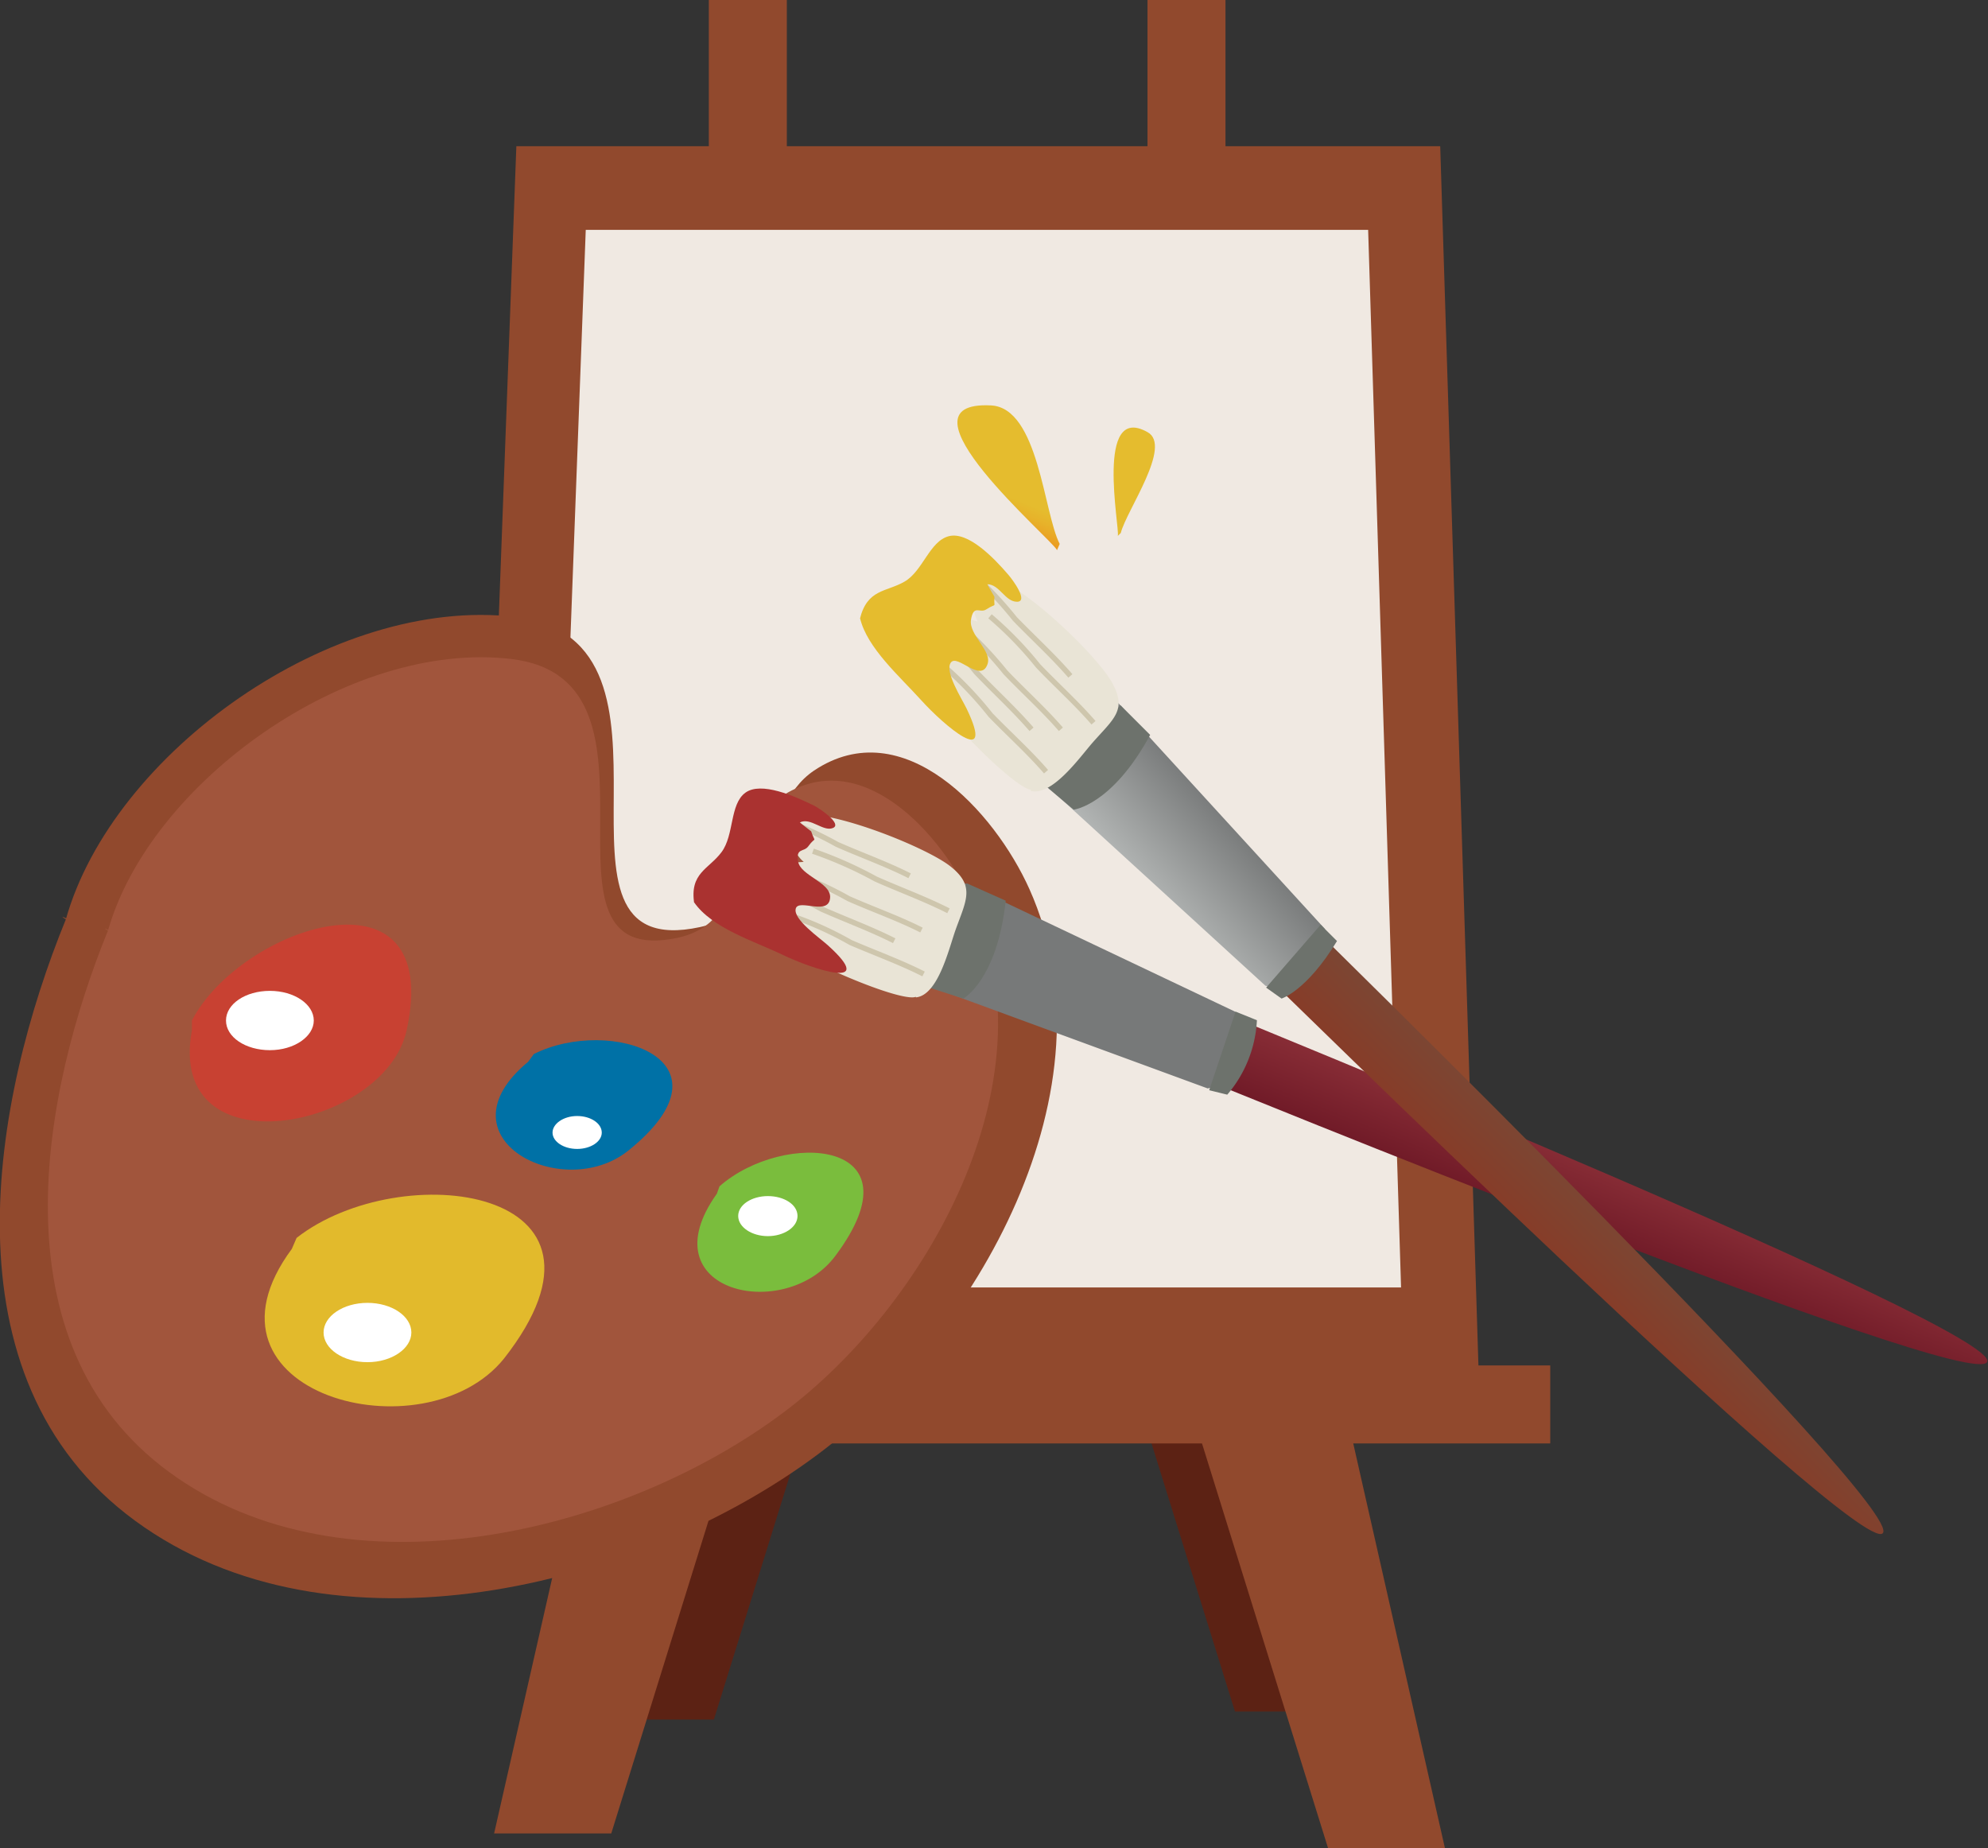
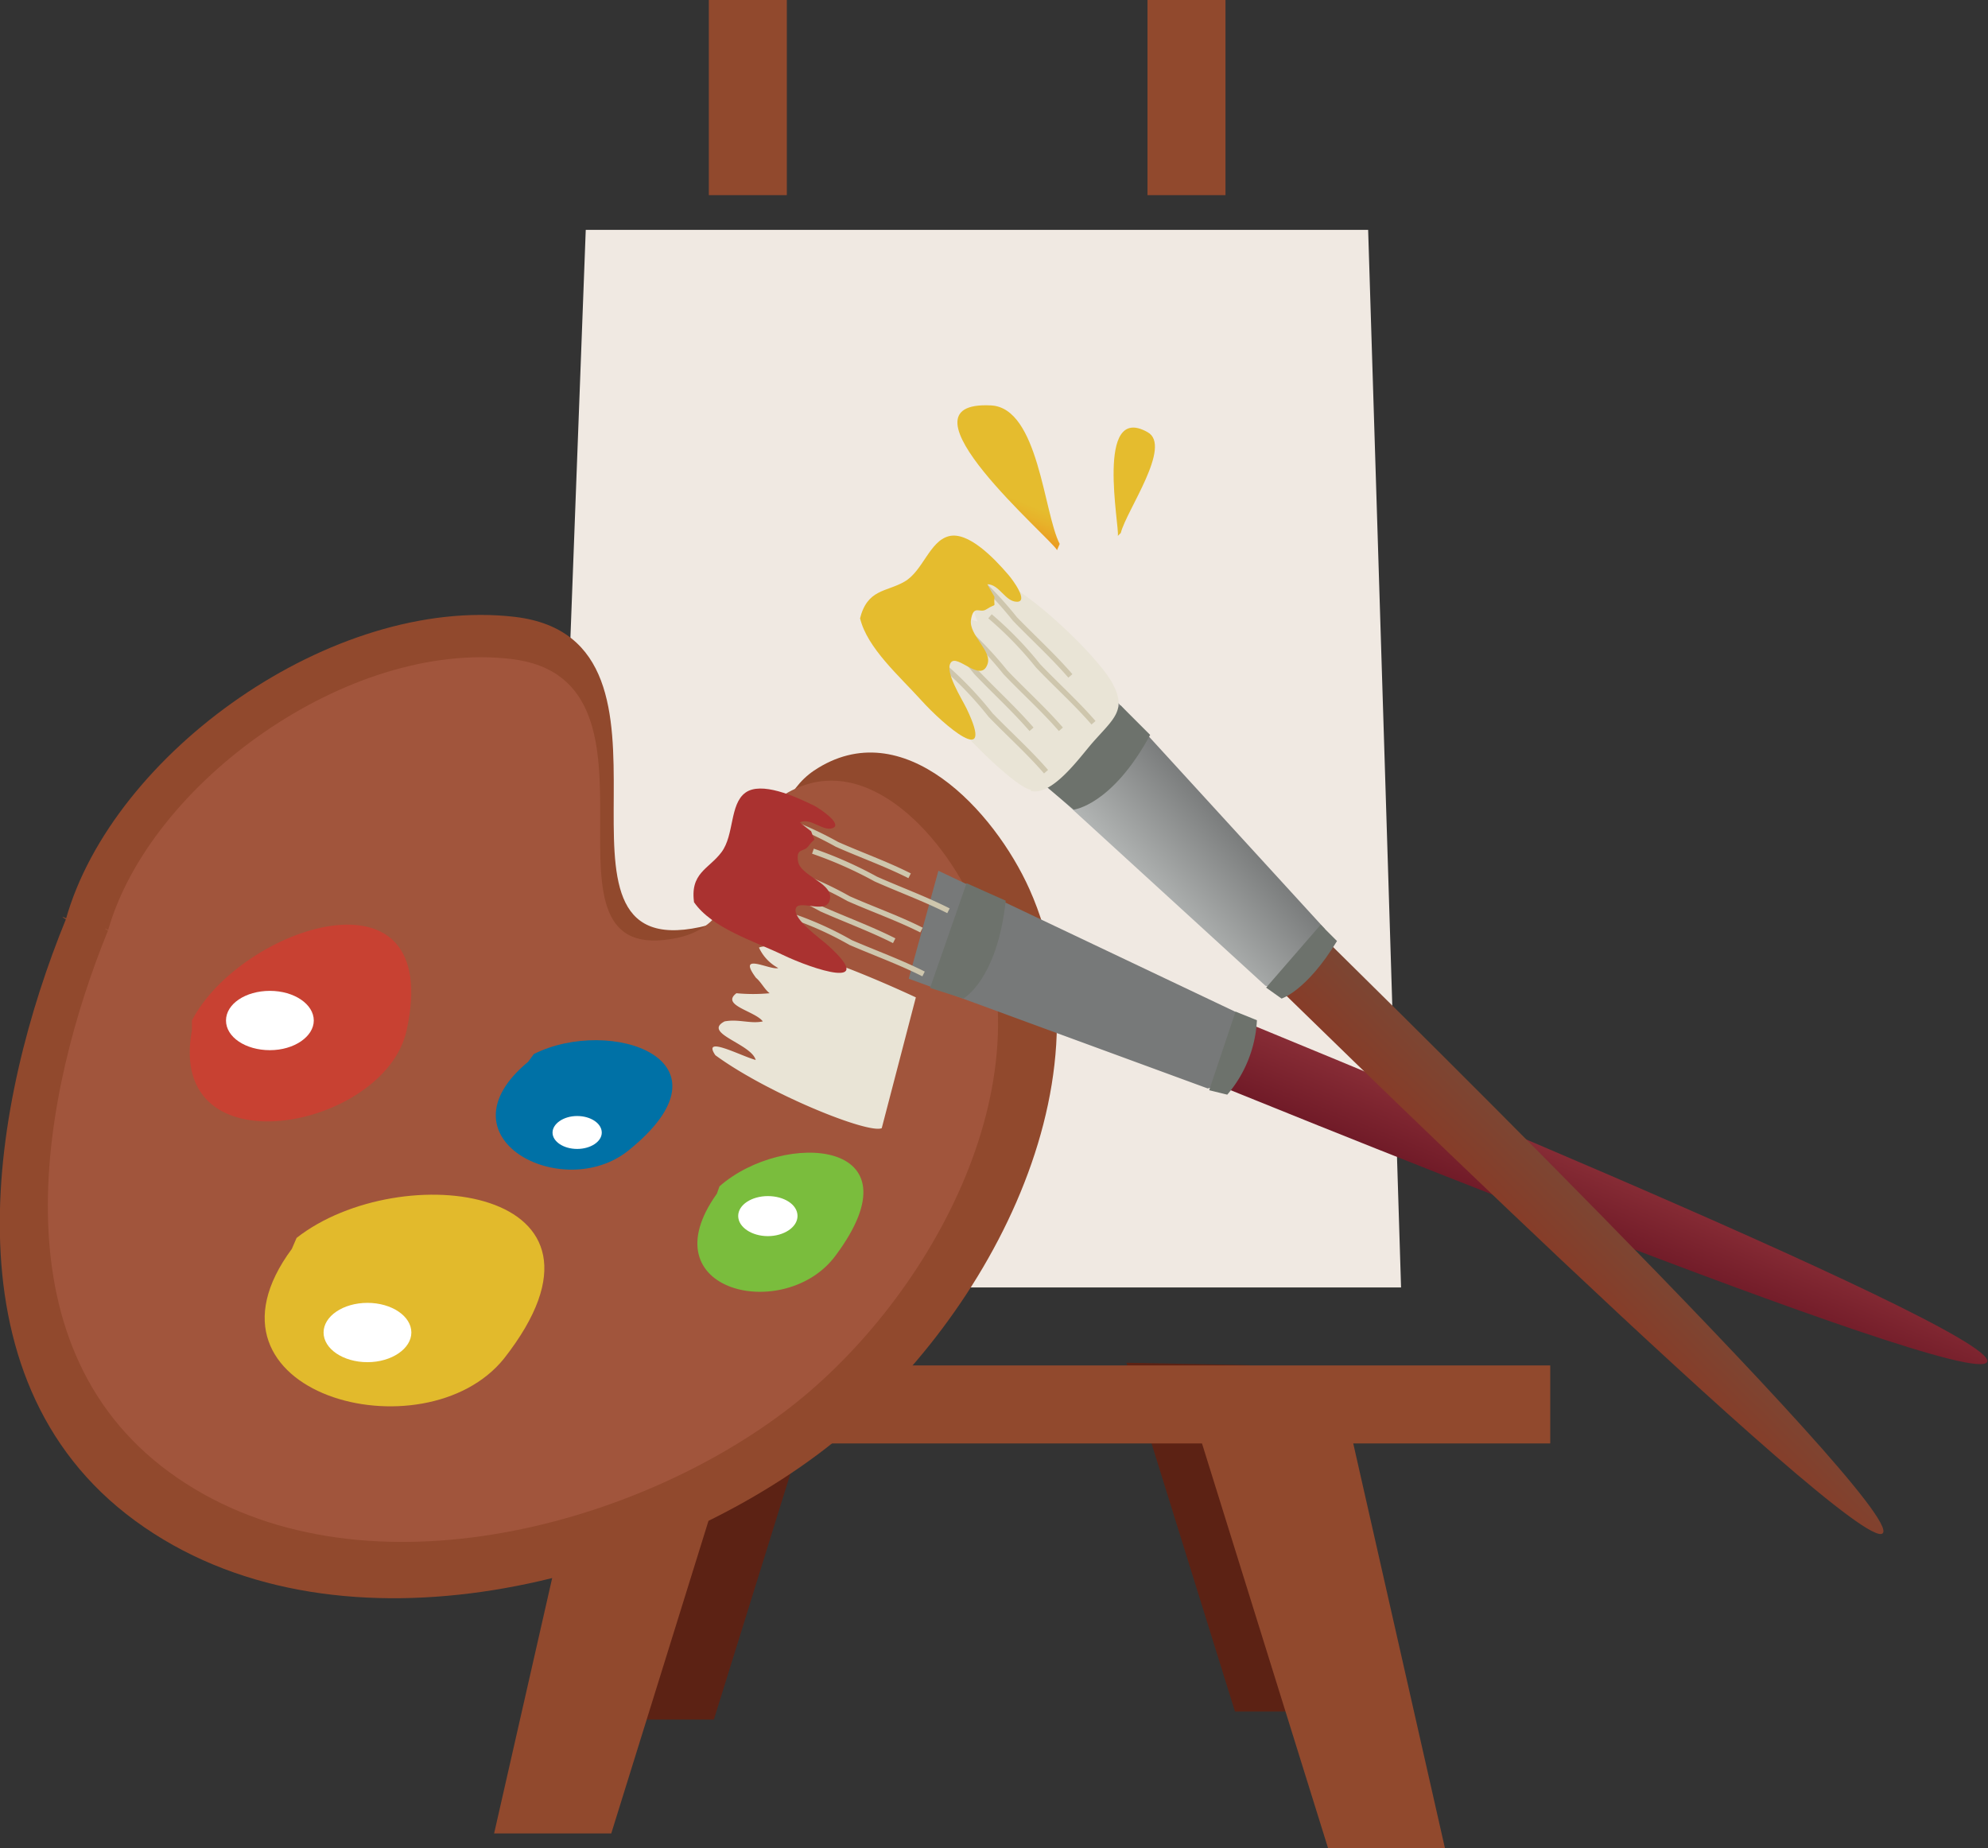
<svg xmlns="http://www.w3.org/2000/svg" xmlns:xlink="http://www.w3.org/1999/xlink" viewBox="0 0 67.03 62.32">
  <rect x="0" y="0" width="67.03" height="62.32" fill="#333333" stroke="none" />
  <defs>
    <style>.cls-1{fill:#5c2214;}.cls-2{fill:#91492d;}.cls-3{fill:#f0e9e2;}.cls-4{fill:#a1553c;}.cls-5{fill:#c84132;}.cls-6{fill:#e2ba2c;}.cls-7{fill:#0071a6;}.cls-8{fill:#7abd3d;}.cls-9{fill:#fff;}.cls-10{fill:url(#linear-gradient);}.cls-11{fill:url(#linear-gradient-2);}.cls-12{fill:#6d726c;}.cls-13{fill:#e9e4d6;}.cls-14{fill:none;stroke:#cec6ad;stroke-miterlimit:10;stroke-width:0.18px;}.cls-15{fill:url(#linear-gradient-3);}.cls-16{fill:url(#linear-gradient-4);}.cls-17{fill:url(#linear-gradient-5);}.cls-18{fill:url(#linear-gradient-6);}.cls-19{fill:url(#linear-gradient-7);}.cls-20{fill:url(#linear-gradient-8);}</style>
    <linearGradient id="linear-gradient" x1="1907.22" y1="255.96" x2="1909.53" y2="255.96" gradientTransform="translate(-902.15 1711.84) rotate(-67.87)" gradientUnits="userSpaceOnUse">
      <stop offset="0" stop-color="#711b28" />
      <stop offset="1" stop-color="#882d36" />
    </linearGradient>
    <linearGradient id="linear-gradient-2" x1="1858.24" y1="54.68" x2="1861.96" y2="54.68" gradientTransform="matrix(0.43, -0.9, 0.9, 0.43, -811.47, 1690.19)" gradientUnits="userSpaceOnUse">
      <stop offset="0" stop-color="#b1b4b3" />
      <stop offset="1" stop-color="#777979" />
    </linearGradient>
    <linearGradient id="linear-gradient-3" x1="1854.56" y1="37.79" x2="1859.58" y2="37.79" gradientTransform="matrix(0.43, -0.9, 0.9, 0.43, -807.79, 1689.15)" gradientUnits="userSpaceOnUse">
      <stop offset="0" stop-color="#e25023" />
      <stop offset="0.08" stop-color="#ce4528" />
      <stop offset="0.2" stop-color="#b4372e" />
      <stop offset="0.27" stop-color="#aa3230" />
    </linearGradient>
    <linearGradient id="linear-gradient-4" x1="1404.26" y1="-822.67" x2="1406.57" y2="-822.67" gradientTransform="translate(-342.44 1621.48) rotate(-45.59)" gradientUnits="userSpaceOnUse">
      <stop offset="0" stop-color="#873c28" />
      <stop offset="1" stop-color="#7c4633" />
    </linearGradient>
    <linearGradient id="linear-gradient-5" x1="1294.6" y1="-993.09" x2="1298.33" y2="-993.09" gradientTransform="matrix(0.74, -0.67, 0.67, 0.74, -250.7, 1635.83)" xlink:href="#linear-gradient-2" />
    <linearGradient id="linear-gradient-6" x1="1289.96" y1="-1008.35" x2="1294.99" y2="-1008.35" gradientTransform="matrix(0.74, -0.67, 0.67, 0.74, -247.99, 1636.47)" gradientUnits="userSpaceOnUse">
      <stop offset="0" stop-color="#eb9b20" />
      <stop offset="0.16" stop-color="#e7b22a" />
      <stop offset="0.27" stop-color="#e5bc2e" />
    </linearGradient>
    <linearGradient id="linear-gradient-7" x1="1921.89" y1="228.44" x2="1925.62" y2="228.44" gradientTransform="translate(-902.15 1711.84) rotate(-67.87)" xlink:href="#linear-gradient-6" />
    <linearGradient id="linear-gradient-8" x1="1641.49" y1="-2555.38" x2="1645.23" y2="-2555.38" gradientTransform="matrix(0.64, -0.46, 0.34, 0.46, -155.71, 1959.84)" xlink:href="#linear-gradient-6" />
  </defs>
  <g id="レイヤー_2" data-name="レイヤー 2">
    <g id="レイヤー_1-2" data-name="レイヤー 1">
      <g id="layer01">
        <polyline class="cls-1" points="23.59 46.3 20.94 57.98 24.07 57.98 27.73 46.22" />
        <polyline class="cls-1" points="42.13 46.03 44.78 57.71 41.64 57.71 37.98 45.95" />
-         <polygon class="cls-2" points="49.88 47.03 15.84 47.03 17.41 4.93 48.56 4.93 49.88 47.03" />
        <polygon class="cls-3" points="47.24 43.41 18.41 43.41 19.75 7.75 46.13 7.75 47.24 43.41" />
        <rect class="cls-2" x="23.9" width="2.63" height="6.58" />
        <rect class="cls-2" x="38.69" width="2.63" height="6.58" />
        <rect class="cls-2" x="12.81" y="46.04" width="39.46" height="2.63" />
        <polyline class="cls-2" points="20 47.13 16.66 61.82 20.61 61.82 25.21 47.03" />
        <polyline class="cls-2" points="45.39 47.62 48.72 62.32 44.78 62.32 40.17 47.52" />
        <path class="cls-2" d="M2.22,31c1.58-5.62,9-10.92,15.14-10.2,6.57.78.24,11.75,6.24,10.46,2.82-.61,1.88-3.95,3.85-5.28,3-2,6.08,1.37,7.26,4,3,6.7-1.79,15.08-7.15,19.07-6.07,4.52-16.4,7.06-23,2.23S-.23,37,2.22,31c-.4-.25.44.16,0,0" />
        <path class="cls-4" d="M3.64,31.38c1.42-5,8.12-9.81,13.6-9.16,5.9.7.22,10.55,5.61,9.4,2.53-.55,1.69-3.55,3.46-4.74,2.71-1.83,5.46,1.23,6.52,3.62,2.67,6-1.61,13.54-6.42,17.13C21,51.69,11.67,54,5.71,49.64S1.44,36.78,3.64,31.38c-.36-.22.39.15,0,0" />
        <path class="cls-5" d="M6.47,34.41c1.66-3.19,8.51-5.44,7.24.33-.73,3.35-8.12,4.78-7.24,0" />
        <path class="cls-6" d="M10,41.74C13.5,39,21.54,40,17,45.8,14.32,49.15,6.22,47,9.84,42.11" />
        <path class="cls-7" d="M18,35.54c2.57-1.29,7,.19,3.18,3.26-2.22,1.77-6.47-.44-3.37-3" />
        <path class="cls-8" d="M24.26,40c2.16-1.9,6.85-1.6,3.91,2.34-1.69,2.28-6.37,1.23-4-2.09" />
        <path class="cls-9" d="M13.87,44.93c0,.54-.66,1-1.48,1s-1.48-.45-1.48-1,.66-1,1.48-1S13.87,44.38,13.87,44.93Z" />
        <path class="cls-9" d="M20.29,38.19c0,.3-.37.55-.83.55s-.83-.25-.83-.55.37-.56.83-.56S20.29,37.88,20.29,38.19Z" />
        <path class="cls-9" d="M10.58,34.41c0,.54-.66,1-1.48,1s-1.48-.44-1.48-1,.66-1,1.48-1S10.58,33.86,10.58,34.41Z" />
        <path class="cls-9" d="M26.89,41c0,.38-.46.68-1,.68s-1-.3-1-.68.46-.67,1-.67S26.89,40.61,26.89,41Z" />
        <path class="cls-10" d="M40.34,36.29S66.52,47,67,45.92,41.07,34.09,41.07,34.09" />
        <path class="cls-11" d="M30.64,33,40.72,36.7a1.69,1.69,0,0,0,1.09-2.51L31.64,29.36" />
        <path class="cls-12" d="M31.36,33.31l1.12.36s1.14-.62,1.43-3.3l-1.32-.59Z" />
        <path class="cls-12" d="M40.77,36.76l.61.15a4.18,4.18,0,0,0,1-2.51l-.72-.29Z" />
-         <path class="cls-13" d="M30.88,33.63c.75-.07,1.11-1.63,1.34-2.28.36-1,.67-1.48-.19-2.15s-4.33-2.05-5.29-1.68a1.49,1.49,0,0,0,.65.69c-.26.09-1.42-.57-.75.33.18.15.28.38.46.52a6,6,0,0,1-1.12,0c-.54.41.63.6.89.95-.42.09-.82-.09-1.29,0-.76.4.9.75,1.05,1.3-.49-.13-1.83-.85-1.36-.16,1.76,1.29,5.15,2.66,5.61,2.46" />
+         <path class="cls-13" d="M30.88,33.63s-4.33-2.05-5.29-1.68a1.49,1.49,0,0,0,.65.69c-.26.09-1.42-.57-.75.33.18.15.28.38.46.52a6,6,0,0,1-1.12,0c-.54.41.63.6.89.95-.42.09-.82-.09-1.29,0-.76.4.9.75,1.05,1.3-.49-.13-1.83-.85-1.36-.16,1.76,1.29,5.15,2.66,5.61,2.46" />
        <path class="cls-14" d="M26.56,30.84a11.42,11.42,0,0,1,2.12.94c.81.35,1.67.66,2.46,1.06" />
        <path class="cls-14" d="M26.49,29.36a12.12,12.12,0,0,1,2.12.94c.81.36,1.67.66,2.46,1.06" />
        <path class="cls-14" d="M26.09,27.53a12.55,12.55,0,0,1,2.13.94c.81.36,1.66.66,2.45,1.06" />
        <path class="cls-14" d="M25.58,29.71a13.3,13.3,0,0,1,2.12.94c.81.36,1.66.67,2.45,1.07" />
        <path class="cls-14" d="M27.41,28.7a13.71,13.71,0,0,1,2.12.94c.81.36,1.66.67,2.45,1.07" />
        <path class="cls-15" d="M23.4,30.42c.61.88,2,1.3,3,1.78s3.23,1.22,1.51-.33c-.29-.26-1.17-.87-1.08-1.23s1.15.28,1.16-.4c0-.49-1-.72-1.08-1.19s.19-.31.34-.51c.27-.38.25-.06.1-.51,0,0-.34-.26-.38-.3.36-.18.78.32,1.11.19s-.41-.64-.62-.75c-.67-.33-1.8-.83-2.33-.44s-.37,1.42-.8,2-1.09.7-.92,1.75" />
        <path class="cls-16" d="M42.48,32.7s20.17,19.82,21,19S44,31,44,31" />
        <path class="cls-17" d="M34.75,26l7.92,7.24a1.69,1.69,0,0,0,2-1.92L37.06,23" />
        <path class="cls-12" d="M35.3,26.54l.9.76s1.29-.14,2.58-2.52l-1-1Z" />
        <path class="cls-12" d="M42.69,33.3l.52.37s.84-.25,1.87-1.94l-.55-.55Z" />
        <path class="cls-13" d="M34.73,26.66c.72.22,1.65-1.09,2.1-1.61.73-.83,1.19-1.11.65-2.06s-3.23-3.54-4.26-3.56a1.41,1.41,0,0,0,.33.88c-.27,0-1.09-1.06-.81,0,.11.2.11.45.23.65a5.74,5.74,0,0,1-1-.38c-.66.17.35.79.46,1.21-.43-.08-.73-.4-1.19-.51-.85.09.55,1,.48,1.61-.41-.31-1.37-1.49-1.2-.67,1.14,1.87,3.76,4.42,4.26,4.41" />
        <path class="cls-14" d="M31.79,22.43a12.2,12.2,0,0,1,1.61,1.68c.62.64,1.29,1.24,1.87,1.91" />
        <path class="cls-14" d="M32.29,21a12.73,12.73,0,0,1,1.61,1.67c.61.64,1.29,1.25,1.87,1.92" />
        <path class="cls-14" d="M32.62,19.2a12.66,12.66,0,0,1,1.6,1.67c.62.64,1.29,1.25,1.87,1.92" />
        <path class="cls-14" d="M31.31,21a12.73,12.73,0,0,1,1.61,1.67c.61.64,1.28,1.25,1.86,1.92" />
        <path class="cls-14" d="M33.38,20.78A12.12,12.12,0,0,1,35,22.45c.61.64,1.29,1.25,1.87,1.92" />
        <path class="cls-18" d="M29,20.85c.24,1,1.32,1.94,2.07,2.77s2.52,2.35,1.52.27c-.17-.35-.75-1.25-.53-1.55s1,.69,1.23.07c.19-.45-.64-1-.55-1.52s.29-.2.51-.34c.39-.25.25,0,.28-.43,0,0-.22-.37-.24-.42.41,0,.6.59,1,.59s-.14-.74-.3-.92c-.48-.56-1.35-1.46-2-1.29s-.87,1.17-1.49,1.53-1.26.24-1.51,1.27" />
        <path class="cls-19" d="M35.64,18.55c-.17-.37-5.68-5.06-2.22-4.88,1.6.09,1.77,3.63,2.31,4.67" />
        <path class="cls-20" d="M37.69,18.07c.07-.27-.78-4.5,1-3.5.85.46-.71,2.64-.9,3.4" />
      </g>
    </g>
  </g>
</svg>